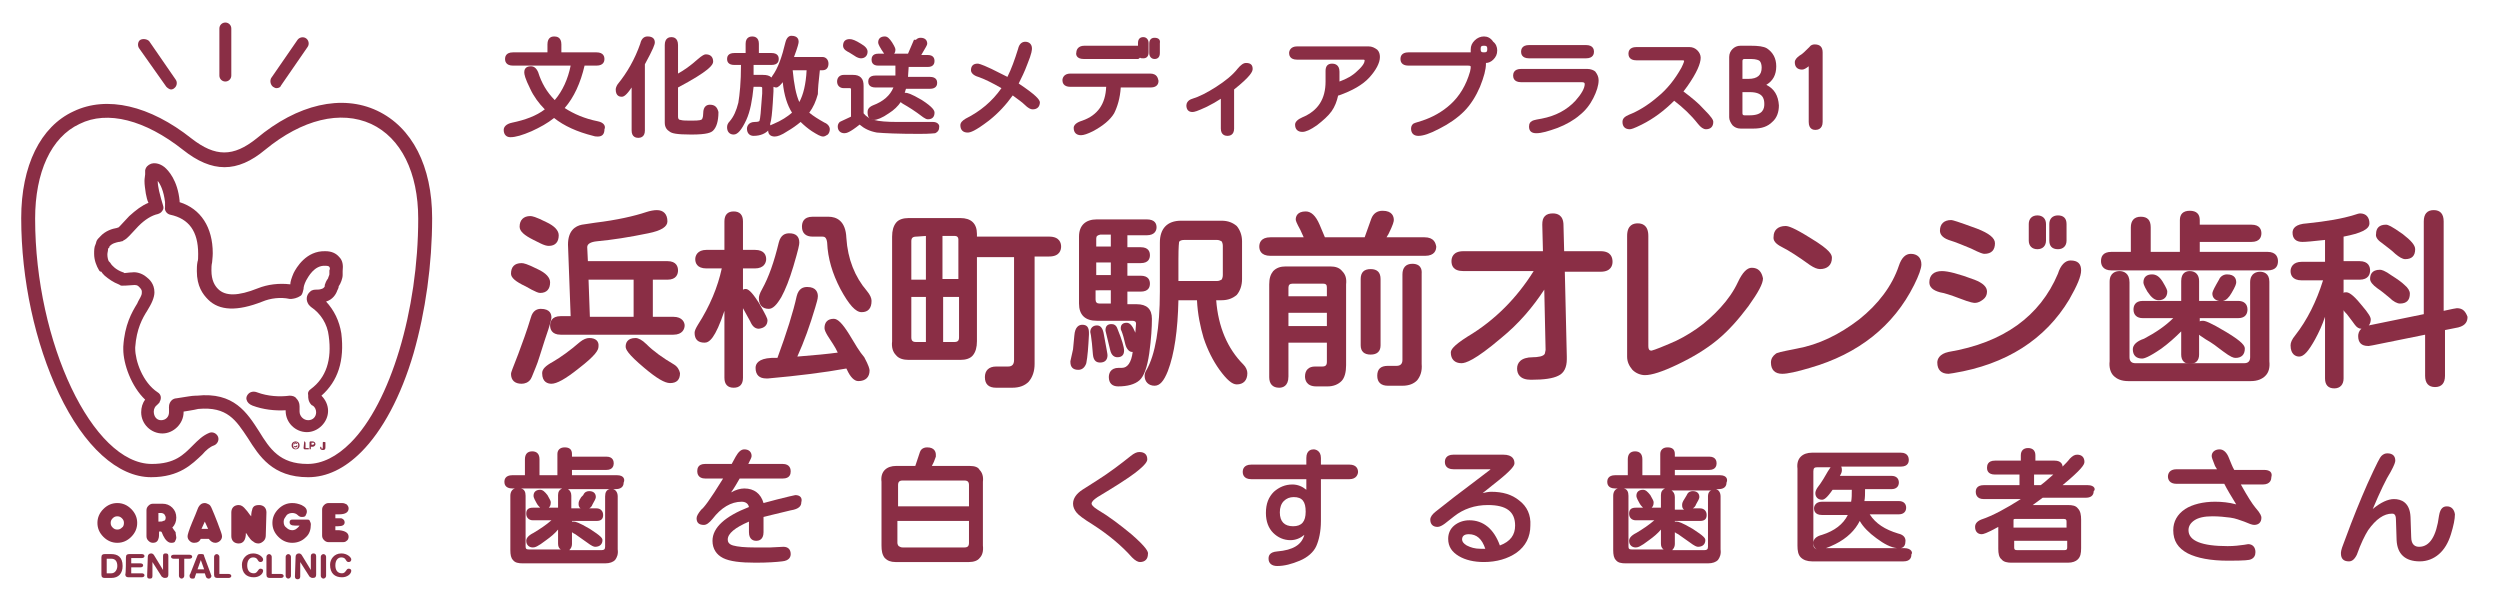
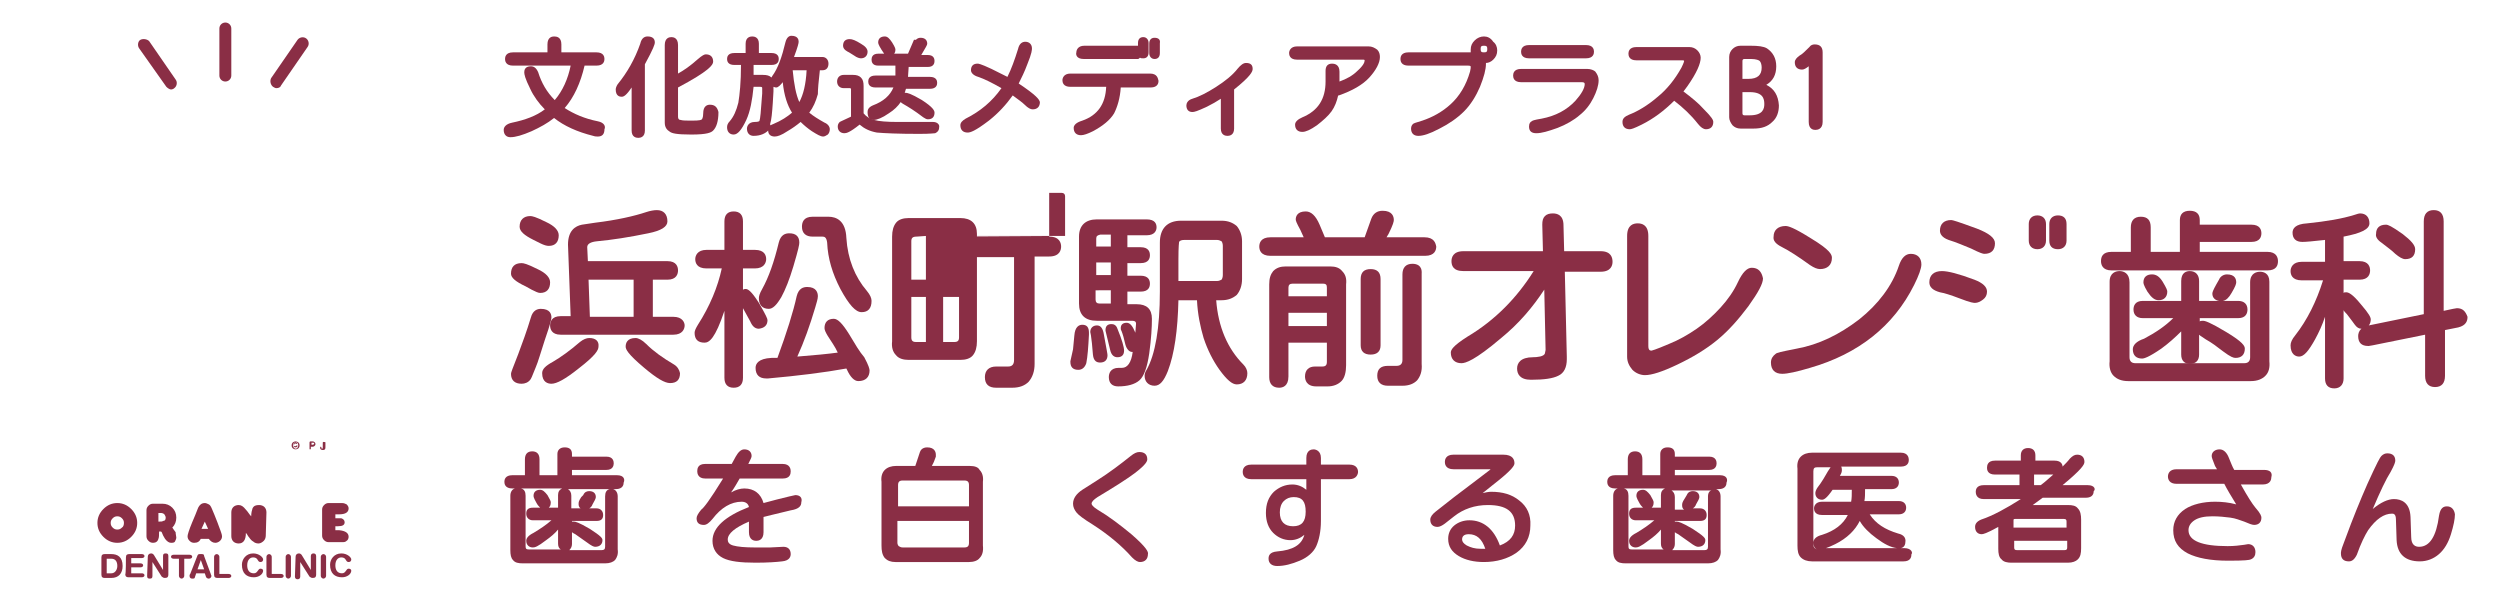
<svg xmlns="http://www.w3.org/2000/svg" version="1.1" id="Layer_2_00000121970927082626927990000014603292531236538290_" x="0px" y="0px" viewBox="0 0 377.2 90.8" style="enable-background:new 0 0 377.2 90.8;" xml:space="preserve">
  <style type="text/css">
	.st0{fill:#8A2E45;}
</style>
  <g>
    <g>
      <g>
        <path class="st0" d="M33.5,80.9c0,0.3-0.1,0.5-0.3,0.7s-0.5,0.3-0.7,0.3c-0.4,0-0.7-0.2-1-0.6h-1.2c-0.2,0.4-0.5,0.6-1,0.6     c-0.3,0-0.5-0.1-0.7-0.3c-0.2-0.2-0.3-0.4-0.3-0.7c0-0.2,0.2-0.9,0.7-2.1c0.3-0.7,0.6-1.4,0.9-2.2c0.2-0.4,0.5-0.7,1-0.7     c0.2,0,0.4,0.1,0.6,0.2s0.3,0.3,0.4,0.5c0.3,0.7,0.6,1.4,0.9,2.2C33.2,79.9,33.5,80.6,33.5,80.9 M31.4,79.8l-0.5-1.1l-0.5,1.1     C30.5,79.8,31.4,79.8,31.4,79.8z" />
        <path class="st0" d="M52.6,81c0,0.2-0.1,0.5-0.3,0.6c-0.2,0.2-0.4,0.2-0.7,0.2h-2c-0.3,0-0.5-0.1-0.7-0.3     c-0.2-0.2-0.3-0.4-0.3-0.7v-3.9c0-0.3,0.1-0.5,0.3-0.7s0.4-0.3,0.7-0.3h2c0.3,0,0.5,0.1,0.7,0.2c0.2,0.2,0.3,0.4,0.3,0.6     c0,0.6-0.5,0.9-1.4,0.9h-0.6v0.6c0.5,0,0.8,0,0.9,0c0.3,0.1,0.5,0.3,0.5,0.6c0,0.4-0.3,0.6-1,0.6h-0.4V80h0.6     C52.1,80.1,52.6,80.4,52.6,81" />
-         <path class="st0" d="M46.9,79.1c0,0.8-0.2,1.5-0.8,2c-0.5,0.5-1.2,0.8-2,0.8S42.6,81.6,42,81s-0.9-1.3-0.9-2.1s0.3-1.5,0.9-2.1     c0.6-0.6,1.3-0.9,2.1-0.9c0.5,0,0.9,0.1,1.4,0.3c0.6,0.3,0.8,0.6,0.8,1c0,0.2-0.1,0.4-0.2,0.6S45.7,78,45.5,78     c-0.2,0-0.4-0.1-0.6-0.3c-0.2-0.2-0.5-0.3-0.8-0.3s-0.7,0.1-0.9,0.4s-0.4,0.5-0.4,0.9s0.1,0.7,0.4,0.9c0.2,0.2,0.5,0.4,0.9,0.4     c0.2,0,0.5-0.1,0.6-0.2s0.3-0.2,0.5-0.5c0,0-0.2,0-0.3,0c-0.2,0-0.3,0-0.4,0c-0.6,0-0.8-0.2-0.8-0.5c0-0.1,0-0.2,0.1-0.3     c0.1-0.1,0.2-0.1,0.3-0.1h2.3c0.1,0,0.2,0,0.3,0.1C46.9,78.9,46.9,79,46.9,79.1" />
        <path class="st0" d="M40.1,80.8c0,0.3-0.1,0.6-0.3,0.8C39.6,81.8,39.3,82,39,82s-0.6-0.1-0.8-0.3c-0.2-0.1-0.4-0.3-0.6-0.6     c-0.2-0.2-0.3-0.5-0.5-0.7c0,1.1-0.4,1.6-1.1,1.6c-0.3,0-0.6-0.1-0.8-0.3c-0.2-0.2-0.3-0.5-0.3-0.8v-3.6c0-0.3,0.1-0.6,0.3-0.8     c0.2-0.2,0.5-0.3,0.8-0.3c0.4,0,0.7,0.2,1.1,0.7c0.3,0.3,0.5,0.7,0.8,1c0-0.5,0.1-0.9,0.2-1.2c0.2-0.4,0.5-0.5,1-0.5     c0.3,0,0.6,0.1,0.8,0.3c0.2,0.2,0.3,0.5,0.3,0.8L40.1,80.8L40.1,80.8z" />
        <path class="st0" d="M20.7,78.9c0,0.8-0.3,1.5-0.9,2.1s-1.3,0.9-2.1,0.9c-0.8,0-1.5-0.3-2.1-0.9s-0.9-1.3-0.9-2.1     s0.3-1.5,0.9-2.1c0.6-0.6,1.3-0.9,2.1-0.9c0.8,0,1.5,0.3,2.1,0.9S20.7,78.1,20.7,78.9 M18.7,78.9c0-0.3-0.1-0.5-0.3-0.7     c-0.2-0.2-0.4-0.3-0.7-0.3c-0.3,0-0.5,0.1-0.7,0.3c-0.2,0.2-0.3,0.4-0.3,0.7s0.1,0.5,0.3,0.7c0.2,0.2,0.4,0.3,0.7,0.3     c0.3,0,0.5-0.1,0.7-0.3C18.6,79.5,18.7,79.2,18.7,78.9" />
        <path class="st0" d="M26.6,81.1c0,0.2-0.1,0.4-0.2,0.6s-0.4,0.2-0.6,0.2c-0.3,0-0.6-0.2-0.9-0.6c-0.2-0.3-0.4-0.7-0.5-1l-0.1-0.1     H24c0,0.5,0,0.9-0.1,1.1c-0.1,0.4-0.4,0.6-0.8,0.6c-0.3,0-0.5-0.1-0.7-0.3c-0.2-0.2-0.3-0.4-0.3-0.7V77c0-0.3,0.1-0.5,0.3-0.7     s0.4-0.3,0.7-0.3h1.4c0.6,0,1.1,0.2,1.5,0.6s0.6,0.9,0.6,1.5s-0.2,1.1-0.6,1.5c0.1,0.2,0.3,0.4,0.5,0.7     C26.5,80.6,26.6,80.9,26.6,81.1 M25,78.1c0-0.2-0.1-0.3-0.2-0.5c-0.1-0.1-0.3-0.2-0.5-0.2h-0.4v1.3c0.4,0,0.6,0,0.7-0.1     C24.9,78.6,25,78.4,25,78.1" />
        <path class="st0" d="M15.3,84.1c0-0.4,0.2-0.5,0.5-0.5h1c0.9,0,1.7,0.4,1.7,1.8c0,1.1-0.6,1.8-1.7,1.8h-1c-0.3,0-0.5-0.1-0.5-0.5     L15.3,84.1L15.3,84.1z M16.1,86.5h0.7c0.6,0,0.9-0.6,0.9-1.1c0-0.7-0.3-1.1-0.9-1.1h-0.7V86.5L16.1,86.5z" />
        <path class="st0" d="M19,84.1c0-0.4,0.2-0.5,0.5-0.5h1.9c0.2,0,0.4,0.1,0.4,0.3s-0.2,0.3-0.4,0.3h-1.6v0.8h1.4     c0.2,0,0.4,0.1,0.4,0.3s-0.2,0.3-0.4,0.3h-1.4v0.9h1.6c0.2,0,0.4,0.1,0.4,0.3s-0.2,0.3-0.4,0.3h-2c-0.3,0-0.5-0.1-0.5-0.5     C19,86.8,19,84.1,19,84.1z" />
        <path class="st0" d="M22.3,84c0-0.3,0.2-0.5,0.5-0.5c0.2,0,0.3,0.1,0.4,0.2l1.4,2.3l0,0v-2.1c0-0.3,0.1-0.4,0.4-0.4     s0.4,0.1,0.4,0.4v2.8c0,0.3-0.1,0.5-0.5,0.5c-0.3,0-0.3-0.1-0.5-0.2L23,84.8l0,0v2.1c0,0.3-0.1,0.4-0.4,0.4s-0.4-0.1-0.4-0.4     L22.3,84L22.3,84z" />
        <path class="st0" d="M27,84.3h-0.8c-0.2,0-0.4-0.1-0.4-0.3s0.2-0.3,0.4-0.3h2.4c0.2,0,0.4,0.1,0.4,0.3s-0.2,0.3-0.4,0.3h-0.8v2.6     c0,0.2-0.2,0.4-0.4,0.4S27,87.1,27,86.9V84.3z" />
        <path class="st0" d="M29.8,83.8c0.1-0.2,0.2-0.2,0.4-0.2h0.2c0.2,0,0.4,0,0.4,0.3l1,2.7c0,0.1,0.1,0.2,0.1,0.3     c0,0.2-0.2,0.4-0.4,0.4c-0.2,0-0.3-0.1-0.4-0.2l-0.2-0.6h-1.3l-0.2,0.6c0,0.2-0.2,0.2-0.4,0.2c-0.2,0-0.4-0.1-0.4-0.4     c0-0.1,0-0.2,0.1-0.3L29.8,83.8L29.8,83.8z M30.3,84.5L30.3,84.5l-0.5,1.4h1L30.3,84.5L30.3,84.5z" />
        <path class="st0" d="M32.3,84c0-0.2,0.2-0.4,0.4-0.4s0.4,0.2,0.4,0.4v2.6h1.4c0.2,0,0.4,0.1,0.4,0.3s-0.2,0.3-0.4,0.3h-1.7     c-0.3,0-0.5-0.1-0.5-0.5L32.3,84L32.3,84z" />
        <path class="st0" d="M38.2,83.5c0.9,0,1.5,0.6,1.5,0.9c0,0.2-0.1,0.4-0.4,0.4c-0.5,0-0.3-0.7-1.1-0.7c-0.5,0-0.9,0.4-0.9,1.2     c0,0.7,0.3,1.2,1,1.2c0.6,0,0.6-0.7,1-0.7c0.2,0,0.4,0.1,0.4,0.3c0,0.5-0.6,1-1.4,1c-1.1,0-1.8-0.6-1.8-1.9     C36.5,84.4,37.1,83.5,38.2,83.5" />
        <path class="st0" d="M40.2,84c0-0.2,0.2-0.4,0.4-0.4S41,83.8,41,84v2.6h1.4c0.2,0,0.4,0.1,0.4,0.3s-0.2,0.3-0.4,0.3h-1.7     c-0.3,0-0.5-0.1-0.5-0.5L40.2,84L40.2,84z" />
        <path class="st0" d="M43.1,84c0-0.2,0.2-0.4,0.4-0.4s0.4,0.2,0.4,0.4v2.9c0,0.2-0.2,0.4-0.4,0.4s-0.4-0.2-0.4-0.4V84z" />
        <path class="st0" d="M44.6,84c0-0.3,0.2-0.5,0.5-0.5c0.2,0,0.3,0.1,0.4,0.2l1.4,2.3l0,0v-2.1c0-0.3,0.2-0.4,0.4-0.4     s0.4,0.1,0.4,0.4v2.8c0,0.3-0.1,0.5-0.5,0.5c-0.3,0-0.3-0.1-0.5-0.2l-1.4-2.2l0,0V87c0,0.3-0.2,0.4-0.4,0.4s-0.4-0.1-0.4-0.4     L44.6,84L44.6,84z" />
        <path class="st0" d="M48.4,84c0-0.2,0.2-0.4,0.4-0.4s0.4,0.2,0.4,0.4v2.9c0,0.2-0.2,0.4-0.4,0.4s-0.4-0.2-0.4-0.4V84z" />
        <path class="st0" d="M51.5,83.5c0.9,0,1.5,0.6,1.5,0.9c0,0.2-0.1,0.4-0.4,0.4c-0.5,0-0.3-0.7-1.1-0.7c-0.5,0-0.9,0.4-0.9,1.2     c0,0.7,0.3,1.2,1,1.2c0.6,0,0.6-0.7,1-0.7c0.2,0,0.4,0.1,0.4,0.3c0,0.5-0.6,1-1.4,1c-1.1,0-1.8-0.6-1.8-1.9     C49.8,84.4,50.4,83.5,51.5,83.5" />
      </g>
      <g>
-         <path class="st0" d="M56.9,16.7c-5.3-2.5-12-1-18.2,4.2c-3.5,2.8-6.2,2.8-9.8,0c-6.3-5-12.8-6.5-17.8-4.1     c-5,2.3-7.9,8.2-7.9,16.1c0,9.3,2.1,18.9,5.7,26.5c3.8,8,8.9,12.6,13.9,12.6c4.3,0,6.2-2,7.7-3.4c0.6-0.7,1.2-1.2,1.8-1.4     c0.5-0.2,0.8-0.8,0.6-1.3s-0.8-0.8-1.3-0.6c-1,0.4-1.7,1.1-2.5,1.9c-1.4,1.4-2.7,2.8-6.2,2.8C14,70,5.3,51.7,5.3,33     c0-7,2.4-12.3,6.7-14.3c4.2-2.1,9.9-0.6,15.6,3.9c4.4,3.5,8.2,3.5,12.4,0c5.6-4.6,11.4-6,16-3.9c4.5,2.1,7.1,7.3,7.1,14.3     c0,13.8-4.2,27.8-10.2,33.8c-2.1,2.1-4.3,3.2-6.5,3.2c-4.2,0-5.7-2.3-7.3-4.9c-1.8-2.8-3.8-6-9.4-5.4c0,0-0.1,0-0.2,0     c-0.6,0-1.5,0.2-2.9,0.4c-0.2,0-0.5,0.1-0.7,0.3c-0.5,0.5-0.4,1.1-0.4,1.3c0,0,0,0.1,0,0.2c0,0.1,0,0.2,0,0.3     c0,0.7-0.5,1.2-1.2,1.2s-1.1-0.6-1.1-1.3c0-0.4,0.2-0.8,0.5-1c0.1-0.1,0.2-0.2,0.3-0.3c0,0,0.1-0.1,0.1-0.2     c0.3-0.5,0.2-1.1-0.3-1.4c-2.3-1.5-3.4-4.8-3.4-6.6c0-0.1,0-0.2,0-0.2c0.2-2.8,1.1-4.4,1.8-5.5c0.3-0.5,0.6-1,0.8-1.5     c0.2-0.5,0.3-0.9,0.3-1.3c0-1.3-0.8-2-1.2-2.3l0,0c-0.7-0.6-1.6-0.8-2.2-0.7c-0.4,0-0.9,0.1-1.1,0.1c-0.1,0-0.1-0.1-0.2-0.1     c-1.2-0.4-1.7-1.1-1.8-1.2c-0.1-0.2-0.2-0.3-0.4-0.5c-0.1-0.2-0.2-0.6-0.2-1c0-0.3,0.1-0.5,0.1-0.8c0-0.1,0.1-0.2,0.1-0.2     c0.1,0,0.1-0.1,0.1-0.2c0.4-0.5,1-0.6,1.4-0.7H18l0.4-0.1c0.1,0,0.1,0,0.2-0.1c0.4-0.2,0.6-0.4,0.9-0.7l1.4-1.5     c1-1,2-1.6,2.9-1.8c0.3-0.1,0.5-0.2,0.7-0.5s0.2-0.5,0.1-0.8c-0.2-0.6-0.4-1.4-0.6-2.2c-0.1-0.5-0.2-1-0.2-1.4c0,0,0,0,0-0.1     c0.4,0.5,0.9,1.5,1.1,3.2v0.6c0,0,0,0.1,0,0.2l0,0c-0.1,0.5,0.3,1,0.8,1.1c2.8,0.6,4.2,2.5,4.2,5.9c0,0.5,0,1-0.1,1.2     c-0.1,0.5-0.1,1-0.1,1.4c0,2.3,0.9,3.5,1.7,4.3c1.7,1.7,4.4,1.8,8.2,0.3c1.2-0.5,2.7-0.7,4.1-0.4c0.1,0,0.2,0,0.3,0     c0.9-0.1,1.2-0.4,1.4-0.5c0.3-0.3,0.3-0.7,0.4-1c0-0.3,0.1-0.7,0.4-1.3c0.3-0.5,1.2-2.3,2.9-2.2c0.4,0,0.6,0.1,0.6,0.2     c0.1,0.1,0.1,0.3,0,0.5c0,0,0,0,0,0.1v0.5c0,0.1-0.2,0.5-0.2,0.6c-0.3,0.4-0.4,0.7-0.5,1v0.2c0,0-0.1,0.3-0.5,0.4     c-0.3,0.1-0.5,0.1-0.7,0.1c-0.3,0-0.7,0-1,0.3c-0.6,0.5-0.7,1.3-0.2,2c0.1,0.1,0.2,0.2,0.3,0.3c1.5,1,2.5,2.6,2.7,4.4     c0.5,3.6-0.4,6.3-2.7,8c-0.3,0.2-0.5,0.5-0.4,0.9v0.2c0,0.2,0,0.8,0.5,1.3c0,0,0.1,0.1,0.2,0.1c0.3,0.2,0.5,0.6,0.5,1     c0,0.7-0.5,1.2-1.2,1.2s-1.3-0.6-1.3-1.3c0-0.1,0-0.2,0-0.3c0,0,0-0.1,0-0.2c0-0.1,0-0.2,0-0.3c0-0.5-0.2-0.9-0.5-1.2     c-0.2-0.3-0.6-0.4-1-0.4c-1.5,0.2-3.3,0.1-4.9-0.5c-0.5-0.2-1-0.1-1.3,0.2c-0.2,0.2-0.4,0.5-0.3,0.9c0.1,0.4,0.4,0.7,0.9,0.9     c1.6,0.6,3.4,0.8,5,0.7V62c0,1.8,1.5,3.2,3.2,3.2s3.2-1.5,3.2-3.2c0-0.9-0.4-1.7-1-2.3c2.5-2.2,3.5-5.3,3-9.4     c-0.3-1.9-1.1-3.5-2.3-4.8c1-0.3,1.5-1.1,1.7-1.7l0.1-0.2c0.1-0.2,0.1-0.3,0.1-0.4c0.3-0.4,0.6-1.2,0.6-1.7v-0.6     c0.1-0.9,0-1.6-0.5-2.1c-0.5-0.6-1.2-0.9-2.1-0.9c-2.9-0.1-4.4,2.5-4.8,3.3c-0.3,0.7-0.5,1.3-0.5,1.7c-1.7-0.2-3.4,0-4.9,0.6     c-3,1.2-4.9,1.2-6,0.1c-0.5-0.5-1-1.3-1-2.8c0-0.4,0-0.8,0.1-1.2c0-0.2,0.1-0.8,0.1-1.4c0-3.9-1.8-6.7-5-7.7v-0.2l0,0     c-0.3-3.1-1.7-4.6-2.3-5.1c-0.9-0.7-1.7-0.6-2-0.5c-0.5,0.2-0.8,0.5-0.9,1c0,0.1,0,0.1,0,0.2c0,0,0,0.3,0,0.4     c0,0.2-0.1,0.6-0.1,1c0,0.6,0.1,1.2,0.2,1.9c0.1,0.5,0.2,1,0.4,1.4c-1,0.4-1.9,1.1-2.9,2l-1.4,1.5l0,0c-0.1,0.1-0.2,0.2-0.2,0.2     l-0.3,0.1c-0.6,0.1-1.7,0.4-2.5,1.3c-0.2,0.2-0.4,0.4-0.5,0.6c-0.1,0.2-0.1,0.4-0.2,0.6c-0.2,0.4-0.2,0.9-0.2,1.4     c0,1,0.4,1.9,0.7,2.4c0.1,0.2,0.2,0.3,0.4,0.3c0.1,0.2,0.3,0.4,0.5,0.6c0.6,0.5,1.3,1,2.1,1.3l0.2,0.1c0.1,0.1,0.2,0.1,0.3,0.1     s0.8,0,1.9-0.1c1.7-0.2,0,0,0,0c0.1,0,0.4,0,0.6,0.2l0,0c0.3,0.3,0.5,0.5,0.5,0.8c0,0.2,0,0.4-0.1,0.6c-0.1,0.3-0.4,0.7-0.6,1.2     c-0.8,1.3-1.9,3.2-2.1,6.5c0,0.1,0,0.2,0,0.4c0,2.2,1.2,5.6,3.3,7.6c-0.4,0.5-0.6,1.2-0.6,1.9c0,1.8,1.5,3.2,3.2,3.2     s3.2-1.5,3.2-3.2v-0.1c0.5-0.1,1.4-0.2,2.2-0.4l0,0c4.4-0.4,5.7,1.7,7.5,4.4c1.7,2.7,3.7,5.9,9.1,5.9c2.8,0,5.5-1.3,8-3.8     c3.2-3.2,6-8.4,7.9-14.9c1.8-6.3,2.8-13.4,2.8-20.4C65.2,25.1,62.2,19.2,56.9,16.7L56.9,16.7z" />
        <path class="st0" d="M34,12.3c0.5,0,0.9-0.4,0.9-0.9V4.3c0-0.5-0.4-0.9-0.9-0.9s-0.9,0.4-0.9,0.9v7.1     C33.1,11.9,33.5,12.3,34,12.3z" />
        <path class="st0" d="M41.2,13.1c0.2,0.1,0.3,0.2,0.5,0.2c0.3,0,0.6-0.1,0.7-0.4l4-5.8c0.3-0.4,0.2-1-0.2-1.3s-1-0.2-1.3,0.2     l-4,5.8C40.7,12.2,40.8,12.8,41.2,13.1L41.2,13.1z" />
        <path class="st0" d="M25.1,13.1c0.2,0.2,0.5,0.4,0.7,0.4s0.4-0.1,0.5-0.2c0.4-0.3,0.5-0.9,0.2-1.3l-4-5.8     c-0.3-0.3-0.9-0.4-1.3-0.2S20.7,6.9,21,7.3L25.1,13.1L25.1,13.1z" />
        <path class="st0" d="M44.3,67.2c0,0.2,0.1,0.3,0.3,0.3s0.3-0.2,0.3-0.2s0-0.1-0.1-0.1s-0.1,0.1-0.2,0.1     C44.5,67.4,44.4,67.3,44.3,67.2c0.1-0.2,0.2-0.3,0.2-0.3c0.2,0,0.1,0.1,0.2,0.1c0,0,0.1,0,0.1-0.1s-0.1-0.2-0.3-0.2     C44.4,66.8,44.3,67,44.3,67.2L44.3,67.2z" />
        <path class="st0" d="M44,67.2c0,0.4,0.3,0.6,0.6,0.6s0.6-0.2,0.6-0.6s-0.3-0.6-0.6-0.6S44,66.8,44,67.2z M45,67.2     c0,0.3-0.2,0.5-0.4,0.5s-0.4-0.3-0.4-0.5s0.2-0.5,0.4-0.5S45,66.9,45,67.2z" />
-         <path class="st0" d="M45.9,66.6C45.8,66.6,45.8,66.6,45.9,66.6l-0.1,1c0,0.1,0.1,0.2,0.2,0.2h0.5c0.1,0,0.1,0,0.1-0.1     s-0.1-0.1-0.1-0.1h-0.4v-0.8C46,66.6,46,66.6,45.9,66.6z" />
        <path class="st0" d="M46.9,66.6c-0.1,0-0.2,0-0.2,0.2v0.9c0,0.1,0,0.1,0.1,0.1s0.1-0.1,0.1-0.1v-0.3h0.3c0.2,0,0.4-0.2,0.4-0.4     c0-0.2-0.2-0.4-0.4-0.4H46.9L46.9,66.6z M47.4,66.9c0,0.1-0.1,0.2-0.2,0.2H47v-0.3h0.2C47.4,66.8,47.4,66.8,47.4,66.9z" />
        <path class="st0" d="M48.7,66.8v0.7c0,0.1,0,0.2-0.1,0.2s-0.1-0.1-0.1-0.1s0-0.2-0.1-0.2s-0.1,0.1-0.1,0.2s0.1,0.3,0.4,0.3     c0.3,0,0.4-0.1,0.4-0.4v-0.7c0-0.1,0-0.1-0.1-0.1S48.7,66.6,48.7,66.8L48.7,66.8z" />
      </g>
    </g>
  </g>
  <g>
    <g>
      <path class="st0" d="M90.2,18.3c-2-0.4-3.6-1.1-5-2c1.4-1.6,2.4-3.8,3-6.4H90c1.1,0,1.2-0.7,1.2-1c0-0.3-0.1-1-1.2-1h-5.3V6.7    c0-1.1-0.7-1.2-1.1-1.2c-0.3,0-1,0.1-1,1.2v1.2h-5.2c-1.1,0-1.2,0.7-1.2,1c0,0.3,0.1,1,1.2,1h8.7c-0.4,2-1.2,3.8-2.4,5.2    c-1.2-1.2-2-2.6-2.5-4.2c-0.3-0.7-0.7-0.9-1.1-0.9c-0.9,0-1,0.6-1,0.9c0,0.3,0.1,0.9,0.9,2.5c0.5,1.1,1.3,2.2,2.2,3.1    c-1.3,1-3,1.6-4.9,2c-1,0.2-1.3,0.7-1.3,1.1c0,0.7,0.4,1.1,1,1.1c0.8,0,1.8-0.3,3.2-0.9c1.3-0.6,2.4-1.2,3.4-2    c1.5,1.2,3.5,2.1,5.9,2.7c0.3,0.1,0.5,0.1,0.7,0.1c0.7,0,1-0.4,1-1.1C91.4,19.1,91.2,18.5,90.2,18.3z" />
      <path class="st0" d="M97.7,5.5c-0.4,0-0.9,0.2-1.1,1.1c-0.8,2.3-2,4.4-3.4,6.1c-0.2,0.3-0.3,0.6-0.3,0.8c0,1,0.6,1.1,0.9,1.1    c0.3,0,0.7-0.2,1.5-1.4v6.5c0,1,0.7,1.1,1,1.1s1-0.1,1-1.1V9.7c1.3-2.4,1.5-3,1.5-3.3C98.8,5.8,98.4,5.5,97.7,5.5z" />
      <path class="st0" d="M107.1,15.8c-0.4,0-1,0.2-1,1.3c0,0.7-0.2,0.9-0.2,0.9c-0.1,0.1-0.3,0.2-1.5,0.2c-0.8,0-1.4,0-1.7-0.1    c-0.3,0-0.4-0.2-0.4-0.5v-4.4c4.7-2.5,5.3-3.4,5.3-3.9c0-0.7-0.4-1.1-1.1-1.1c-0.2,0-0.5,0.1-1.3,0.8c-1,0.9-2,1.6-2.9,2.1V6.8    c0-1.1-0.7-1.2-1-1.2c-0.3,0-1,0.1-1,1.2v11.7c0,0.7,0.3,1.1,0.8,1.4c0.3,0.2,0.9,0.4,3.2,0.4c2.4,0,3-0.3,3.3-0.6    c0.5-0.5,0.8-1.4,0.8-2.8C108.2,16.1,107.8,15.8,107.1,15.8z" />
      <path class="st0" d="M123.7,10.6h0.4c0.6,0,0.9-0.4,0.9-1c0-0.6-0.4-1-0.9-1h-4.3c0.6-1.6,0.7-2.1,0.7-2.3c0-0.3-0.1-0.9-1.1-0.9    c-0.3,0-0.7,0.2-0.9,1c-0.5,2.1-1.1,3.9-2,5.1c0,0.1-0.1,0.1-0.1,0.2c-0.3-0.3-0.7-0.4-1.3-0.4h-1.4l0-1.5h2.7    c1,0,1.1-0.6,1.1-0.9c0-0.3-0.1-0.9-1.1-0.9h-1.9V6.6c0-1-0.7-1.1-1-1.1s-1,0.1-1,1.1V8h-1.7c-1,0-1.1,0.6-1.1,0.9    c0,0.3,0.1,0.9,1.1,0.9h1c0,2.6-0.2,4.5-0.4,5.7c-0.3,1.2-0.7,2.1-1.3,2.8c-0.3,0.3-0.4,0.6-0.4,0.9c0,0.7,0.4,1.1,1,1.1    c0.6,0,1.2-0.7,1.9-2.2c0.6-1.3,0.9-3,1.1-5h1c0.3,0,0.3,0.1,0.3,0.2v0.2l0,0.6c-0.2,2.9-0.3,3.8-0.4,4.1c0,0.1-0.2,0.2-0.7,0.2    c-1,0-1.2,0.7-1.2,1c0,0.7,0.4,1.1,1,1.1c1.1,0,1.8-0.4,2.2-0.8c0,0.6,0.4,0.9,1,0.9c0.4,0,1-0.2,1.9-0.8c0.7-0.4,1.4-0.9,2-1.4    c0.5,0.5,1.1,1,1.7,1.4c0.8,0.5,1.3,0.8,1.7,0.8c0.2,0,0.4-0.1,0.7-0.3c0.2-0.2,0.3-0.5,0.3-0.8c0-0.4-0.3-0.8-0.8-1    c-0.9-0.5-1.7-1-2.3-1.5c0.6-0.8,1-1.7,1.3-2.8C123.4,13.5,123.5,12.3,123.7,10.6z M116.2,18.7c0.2-0.6,0.3-1.7,0.4-3.2l0.1-1.7    l0-0.7c0.1,0,0.2,0.1,0.4,0.1c0.3,0,0.6-0.3,1-0.8c0.2,2,0.7,3.5,1.4,4.6c-0.7,0.6-1.6,1.2-2.8,1.7c-0.2,0.1-0.3,0.1-0.4,0.2    C116.2,18.9,116.2,18.8,116.2,18.7z M121.7,10.6c-0.1,2.1-0.5,3.7-1.1,4.8c-0.5-1.1-0.8-2.7-1-4.8H121.7z" />
      <path class="st0" d="M128.1,7.9l0.8,0.5c0.4,0.3,0.8,0.4,1,0.4c0.6,0,1-0.4,1-1c0-0.4-0.3-0.8-1-1.2c-0.8-0.5-1.3-0.7-1.7-0.7    c-0.6,0-1,0.3-1,1C127.2,7.5,127.9,7.8,128.1,7.9z" />
      <path class="st0" d="M140.8,18.4h-0.2l-0.5,0l-4.7,0c-1.6,0-2.8-0.1-3.5-0.3c-0.7-0.2-1.2-0.5-1.6-1v-4.1c0-0.6-0.1-1-0.4-1.3    c-0.3-0.3-0.7-0.4-1.2-0.4c-0.1,0-0.1,0-0.2,0l-1.2,0c-0.6,0-1,0.4-1,1c0,0.6,0.4,1,1,1h0.9c0.1,0,0.2,0,0.2,0.2l0,4.1l-1.5,0.7    l-0.2,0.1c0,0,0,0,0,0c-0.2,0.2-0.3,0.4-0.3,0.7c0,0.6,0.4,1,1,1c0.3,0,0.8-0.1,2.3-1.3c0.7,0.6,1.5,1,2.6,1.2    c1.1,0.1,3.2,0.2,6.4,0.2c1.8,0,2.2-0.1,2.4-0.1c0.2-0.1,0.6-0.3,0.6-0.9C141.8,18.8,141.4,18.4,140.8,18.4z" />
      <path class="st0" d="M131.8,18.1c0.5,0,1.3-0.3,2.3-1c0.8-0.5,1.4-1.1,1.8-1.7c0.1,0.1,0.2,0.2,0.4,0.3c0.7,0.4,1.7,1,3,2    c0.3,0.2,0.5,0.3,0.7,0.3c0.7,0,1-0.4,1-1c0-0.3-0.2-0.8-1.9-1.9c-1.7-1-2.2-1.1-2.5-1.1c0,0-0.1,0-0.1,0c0.1-0.2,0.1-0.4,0.2-0.6    h3.6c1,0,1.1-0.6,1.1-0.9c0-0.3-0.1-0.9-1.1-0.9H137l0.1-1.5h2.9c0.9,0,1-0.6,1-0.9c0-0.3-0.1-0.9-1-0.9h-1    c0.7-1.2,0.9-1.5,0.9-1.7c0-0.6-0.4-0.9-1-0.9c-0.3,0-0.5,0.1-0.7,0.3c0,0,0,0,0,0L137.9,6l-0.9,2.1h-2.1c0.1-0.1,0.2-0.3,0.2-0.6    c0-0.1,0-0.3-0.5-1.1c-0.4-0.6-0.7-0.9-1.1-0.9c-0.6,0-1,0.3-1,0.9c0,0.1,0,0.3,0.5,1.1c0.1,0.2,0.3,0.4,0.4,0.6h-0.9    c-0.9,0-1,0.6-1,0.9c0,0.3,0.1,0.9,1,0.9h2.6l0,1.5h-3c-1,0-1.1,0.6-1.1,0.9c0,0.3,0.1,0.9,1.1,0.9h2.7c-0.5,1.2-1.5,2.1-3.1,2.7    c-0.7,0.3-0.8,0.7-0.8,1C130.9,17.7,131.2,18.1,131.8,18.1z" />
      <path class="st0" d="M153.7,12.6c0.4-0.8,0.9-1.8,1.3-2.9c0.7-1.7,0.7-2.2,0.7-2.4c0-0.6-0.4-1-1-1c-0.4,0-0.9,0.2-1.1,1.1    c-0.5,1.6-1,3-1.6,4.2c-0.6-0.3-1.4-0.7-2.4-1.2c-1.7-0.8-2-0.8-2.1-0.8c-0.7,0-1,0.4-1,1c0,0.4,0.4,0.8,1.1,1    c0.9,0.3,2.1,0.9,3.5,1.7c-1.4,2-3.2,3.5-5.4,4.6c-0.5,0.3-0.8,0.6-0.8,1c0,0.7,0.4,1.1,1.1,1.1c0.4,0,1.1-0.2,3.2-1.8    c1.4-1.1,2.6-2.4,3.6-3.8c0.8,0.6,1.4,1,1.8,1.4c0.5,0.5,0.9,0.7,1.2,0.7c0.7,0,1.1-0.4,1.1-1.1C156.8,15,156.4,14.4,153.7,12.6z" />
      <path class="st0" d="M163.5,8.9h8.2c0.1,0,0.2-0.1,0.3-0.2c0.1,0.1,0.3,0.1,0.5,0.1c0.5,0,0.8-0.3,0.8-0.9V6.5    c0-0.5-0.3-0.9-0.8-0.9s-0.8,0.3-0.8,0.9v0.4c0,0-0.1,0-0.1,0h-8c-1,0-1.2,0.7-1.2,1C162.3,8.2,162.4,8.9,163.5,8.9z" />
      <path class="st0" d="M174.2,5.7c-0.5,0-0.8,0.3-0.8,0.9V8c0,0.5,0.3,0.9,0.8,0.9c0.5,0,0.8-0.3,0.8-0.9V6.5    C175.1,6,174.8,5.7,174.2,5.7z" />
      <path class="st0" d="M173.5,11.1h-12c-1,0-1.2,0.7-1.2,1c0,0.3,0.1,1,1.2,1h5.4c-0.1,2.6-1.3,4.3-3.6,5.1    c-0.3,0.1-1.3,0.4-1.3,1.1c0,0.7,0.4,1.1,1.1,1.1c0.4,0,1-0.2,1.8-0.6c1.5-0.8,2.6-1.7,3.2-2.7c0.5-1,0.9-2.3,1-3.9h4.5    c1.1,0,1.2-0.7,1.2-1C174.7,11.8,174.6,11.1,173.5,11.1z" />
      <path class="st0" d="M188,9.5c-0.4,0-0.8,0.3-1.3,0.9c-0.7,0.9-1.8,1.8-3.2,2.7c-1.4,0.9-2.6,1.5-3.6,1.8c-0.7,0.2-0.9,0.7-0.9,1    c0,0.6,0.3,1,0.9,1c0.3,0,0.7-0.1,2.2-0.8c0.8-0.4,1.5-0.8,2.1-1.2v4.5c0,1,0.7,1.1,1,1.1c0.3,0,1-0.1,1-1.1v-5.9    c2.5-2,2.8-2.7,2.8-3.1C189,9.8,188.7,9.5,188,9.5z" />
      <path class="st0" d="M206.5,7h-10.8c-1,0-1.2,0.7-1.2,1c0,0.3,0.1,1,1.2,1h10c0.2,0,0.2,0.1,0.2,0.1c0,0.3-0.2,0.8-1.1,1.6    c-0.7,0.7-1.6,1.2-2.7,1.6l0-0.2l0-1.3c0-1.1-0.8-1.2-1.1-1.2c-0.7,0-1,0.4-1,1.1l0,1.6c0,2.6-1.1,4.4-3.5,5.4    c-0.7,0.3-1.1,0.7-1.1,1.1c0,0.7,0.4,1.1,1.1,1.1c0.5,0,1.2-0.3,2.2-1c0.9-0.7,1.7-1.4,2.2-2.1c0.5-0.7,0.8-1.5,1-2.4l0.1,0    c2-0.7,3.6-1.6,4.6-2.7c1-1.1,1.6-2.2,1.6-3.1c0-0.4-0.1-0.8-0.4-1.1C207.4,7.2,207,7,206.5,7z" />
      <path class="st0" d="M223.9,5.5c-0.5,0-1,0.2-1.4,0.6c-0.4,0.4-0.6,0.8-0.6,1.4c0,0.1,0,0.2,0,0.4c0,0,0,0,0,0h-9.4    c-1.1,0-1.2,0.7-1.2,1c0,0.3,0.1,1,1.2,1h9c0.4,0,0.4,0.1,0.4,0.2c0,0.1,0,0.3-0.1,0.7c-0.6,2.1-1.6,3.7-2.9,4.9    c-1.3,1.2-2.8,2-4.3,2.5c-1,0.3-1.3,0.4-1.4,0.5c-0.1,0.1-0.3,0.3-0.3,0.7c0,0.7,0.4,1.1,1.1,1.1c0.7,0,1.7-0.3,3.2-1.1    c1.4-0.7,2.7-1.6,3.7-2.6c1-1,1.8-2.3,2.4-3.7c0.6-1.5,0.9-2.6,0.9-3.5c0,0,0-0.1,0-0.1c0.4,0,0.8-0.2,1.1-0.5    c0.4-0.4,0.6-0.8,0.6-1.4c0-0.5-0.2-1-0.6-1.3C224.9,5.7,224.4,5.5,223.9,5.5z M223.9,7.9c-0.4,0-0.5-0.1-0.5-0.5    c0-0.4,0.1-0.5,0.5-0.5c0.4,0,0.5,0.1,0.5,0.5C224.4,7.8,224.3,7.9,223.9,7.9z" />
      <path class="st0" d="M230.7,8.8h8.6c1.1,0,1.2-0.7,1.2-1c0-0.3-0.1-1-1.2-1h-8.6c-1.1,0-1.2,0.7-1.2,1    C229.5,8.1,229.6,8.8,230.7,8.8z" />
      <path class="st0" d="M239.5,10.4h-10c-1.1,0-1.2,0.7-1.2,1c0,0.3,0.1,1,1.2,1h9.2c0.4,0,0.4,0.2,0.4,0.3c0,0.6-0.5,1.5-1.4,2.5    c-1.3,1.4-3,2.3-5.1,2.7c-1.2,0.2-1.4,0.3-1.5,0.4c-0.2,0.1-0.4,0.3-0.4,0.8c0,0.7,0.4,1,1.1,1c0.8,0,1.8-0.3,3.2-0.8    c1.3-0.5,2.5-1.2,3.3-1.9c0.9-0.7,1.6-1.6,2.1-2.6c0.5-1,0.8-1.9,0.8-2.7c0-0.5-0.2-0.9-0.5-1.3C240.5,10.6,240,10.4,239.5,10.4z" />
      <path class="st0" d="M254,13.8l0.6-0.8c1.4-2,2-3.4,2-4.3c0-0.4-0.2-0.8-0.5-1.1c-0.3-0.3-0.7-0.5-1.2-0.5h-8    c-1.1,0-1.2,0.7-1.2,1c0,0.3,0.1,1,1.2,1h7c0.2,0,0.2,0.1,0.2,0.1c0,0,0,0.2-0.4,1c-1,1.8-2.2,3.3-3.7,4.5    c-1.4,1.2-2.9,2.1-4.2,2.6c-0.7,0.3-1,0.6-1,1.1c0,0.7,0.4,1.1,1.1,1.1c0.2,0,0.6-0.1,1.8-0.7c1.8-0.9,3.4-2.1,4.9-3.6    c1.3,1,2.5,2.1,3.6,3.5c0.4,0.5,0.8,0.8,1.2,0.8c0.7,0,1.1-0.4,1.1-1.1c0-0.3-0.2-0.7-1.5-2C256.3,15.6,255.2,14.7,254,13.8z" />
      <path class="st0" d="M266.5,12.8c1-0.6,1.5-1.5,1.5-2.8c0-1.2-0.5-2.1-1.4-2.7c-0.5-0.3-1.3-0.4-2.5-0.4h-1.5    c-0.5,0-0.9,0.2-1.2,0.5c-0.3,0.3-0.5,0.7-0.5,1.2v9.1c0,0.4,0.2,0.8,0.5,1.2c0.3,0.3,0.7,0.5,1.2,0.5h2c1.2,0,2.1-0.3,2.8-1    c0.7-0.6,1-1.5,1-2.5C268.3,14.4,267.7,13.4,266.5,12.8z M262.9,11.9V9.2c0-0.2,0.1-0.3,0.3-0.3l1,0c0.8,0,1.2,0.2,1.3,0.3    c0.2,0.2,0.3,0.6,0.3,1c0,1.1-0.6,1.7-2,1.7L262.9,11.9z M266.2,15.7c0,0.7-0.2,1.7-2.2,1.7h-0.8c-0.2,0-0.3-0.1-0.3-0.3l0-3.2    h1.1C266,13.9,266.2,14.9,266.2,15.7z" />
      <path class="st0" d="M273.8,6.7c-0.3,0-0.6,0.1-0.8,0.4c-0.6,0.6-1.1,1.1-1.5,1.3c-0.4,0.3-0.7,0.6-0.7,1c0,0.7,0.4,1.1,1.1,1.1    c0.3,0,0.6-0.2,1-0.5v8.4c0,1.1,0.7,1.2,1,1.2c0.3,0,1.1-0.1,1.1-1.2V7.9C275,7.1,274.6,6.7,273.8,6.7z" />
    </g>
    <g>
      <path class="st0" d="M101.7,55c-1.7-1-3.1-2-4.2-3.1c-0.6-0.6-1.2-0.9-1.6-0.9c-1.3,0-1.5,0.8-1.5,1.3c0,0.4,0.3,1.1,2.8,3.2    c1.9,1.6,3.1,2.3,3.9,2.3c1,0,1.5-0.5,1.5-1.5C102.5,55.8,102.2,55.3,101.7,55z" />
      <path class="st0" d="M80.5,36.2l1,0.5c0.6,0.3,1,0.4,1.3,0.4c1,0,1.5-0.6,1.5-1.6c0-0.7-0.6-1.4-1.9-2c-1.6-0.8-2.1-0.9-2.4-0.9    c-1,0-1.6,0.6-1.6,1.6C78.4,34.9,79.1,35.5,80.5,36.2z" />
      <path class="st0" d="M88.9,51c-0.4,0-0.9,0.2-1.4,0.6c-1.5,1.3-2.9,2.3-4.1,3c-1.1,0.6-1.6,1.1-1.6,1.7c0,1.4,0.9,1.6,1.4,1.6    c0.8,0,2.1-0.7,4.1-2.3c2.6-2,3-2.8,3-3.3C90.4,51.5,89.9,51,88.9,51z" />
      <path class="st0" d="M307.4,37.6c0.8,0,1.3-0.5,1.3-1.3v-2.5c0-0.8-0.5-1.3-1.3-1.3c-0.8,0-1.3,0.5-1.3,1.3v2.5    C306.1,37.1,306.6,37.6,307.4,37.6z" />
      <path class="st0" d="M310.5,32.5c-0.8,0-1.3,0.5-1.3,1.3v2.5c0,0.8,0.4,1.3,1.3,1.3c0.8,0,1.3-0.5,1.3-1.3v-2.5    C311.8,32.9,311.3,32.5,310.5,32.5z" />
      <g>
        <path class="st0" d="M101.6,47.8h-3.1v-5.6h2.2c1.4,0,1.6-0.9,1.6-1.4c0-0.5-0.2-1.4-1.6-1.4h-12l-0.1-2.1c0-0.5,0.5-0.8,1.5-0.9     c2.2-0.2,4.8-0.6,7.7-1.2c2-0.4,2.9-1,2.9-1.8c0-1.1-0.6-1.7-1.6-1.7c-0.4,0-1,0.1-1.6,0.3c-1.8,0.6-4.4,1.2-7.7,1.6l-2,0.3     c-1,0.2-2.1,0.9-2.1,3l0.4,10.8h-1.5c-1.4,0-1.6,0.9-1.6,1.4c0,0.5,0.2,1.4,1.6,1.4h17c1.4,0,1.7-0.9,1.7-1.4     C103.3,48.7,103,47.8,101.6,47.8z M95.6,42.2v5.6H89l-0.2-5.6H95.6z" />
        <path class="st0" d="M79.3,43.2l0.9,0.5c0.6,0.3,1,0.5,1.3,0.5c1,0,1.5-0.6,1.5-1.6c0-0.7-0.6-1.4-1.9-2     c-1.6-0.8-2.1-0.9-2.4-0.9c-1.1,0-1.6,0.6-1.6,1.6C77.1,41.9,77.8,42.5,79.3,43.2z" />
        <path class="st0" d="M83.2,47.9c0-0.5-0.2-1.3-1.6-1.3c-0.5,0-1.2,0.2-1.5,1.3c-0.6,2-1.3,3.9-1.9,5.5c-0.9,2.3-1.1,2.8-1.1,3     c0,1,0.6,1.5,1.6,1.5c0.5,0,1-0.2,1.3-0.6c0.1-0.1,0.3-0.5,0.8-1.8c0.4-0.9,0.8-2.4,1.4-4.2C83.1,48.7,83.2,48.1,83.2,47.9z" />
        <path class="st0" d="M127.7,35.9c-0.1-2.6-1.5-3.2-2.7-3.2l-0.1,0l-2.3,0c-1.4,0-1.6,0.9-1.6,1.5c0,1,0.6,1.5,1.6,1.5h1.5     c0.3,0,0.6,0.1,0.7,0.9c0.1,2.4,0.8,4.7,2,7c1.3,2.4,2.3,3.5,3.2,3.5c1,0,1.5-0.6,1.5-1.7c0-0.4-0.2-0.9-0.7-1.5     C129,41.8,127.9,39.1,127.7,35.9z" />
        <path class="st0" d="M114.5,45c0,1,0.5,1.6,1.5,1.6c0.6,0,1.2-0.6,1.9-1.8c0.6-1.1,1.2-2.6,1.8-4.6c0.8-2.7,0.9-3.3,0.9-3.6     c0-0.9-0.5-1.4-1.5-1.4c-0.6,0-1.3,0.2-1.6,1.4c-0.7,2.9-1.5,5.2-2.5,7C114.6,44.3,114.5,44.7,114.5,45z" />
        <path class="st0" d="M128.1,50.4c-1-1.6-1.7-2.3-2.3-2.3c-0.9,0-1.4,0.5-1.4,1.4c0,0.3,0.2,0.7,0.5,1.2c0.5,0.8,1.1,1.6,1.5,2.5     c-1.5,0.2-3.5,0.4-6.1,0.6c1-2.2,1.9-4.7,2.7-7.4c0.2-0.7,0.4-1.3,0.4-1.7c0-0.5-0.2-1.4-1.6-1.4c-0.6,0-1.3,0.2-1.6,1.4     c-0.5,2.3-1.5,5.5-2.9,9.3l-0.9,0c-2,0.1-2.4,0.9-2.4,1.5c0,1.1,0.6,1.6,1.6,1.6l0.3,0c4.5-0.4,8.5-0.9,11.8-1.5l0.1,0.2     c0.5,1.1,1.1,1.7,1.7,1.7c1.1,0,1.7-0.6,1.7-1.6c0-0.2-0.1-0.7-0.8-2C129.7,53.1,129,51.9,128.1,50.4z" />
        <path class="st0" d="M115.8,48.3c0-0.2-0.2-0.7-1.3-2.6c-1.2-1.9-1.7-2.1-2-2.1c-0.1,0-0.2,0-0.4,0.1v-3.2h1.8     c1.4,0,1.7-0.9,1.7-1.4c0-0.5-0.2-1.4-1.7-1.4h-1.8v-4.3c0-1-0.5-1.5-1.4-1.5c-0.9,0-1.4,0.5-1.4,1.5v4.3h-2.7     c-1.4,0-1.7,0.9-1.7,1.4c0,0.5,0.2,1.4,1.7,1.4h2.3c-0.6,2.8-1.8,5.7-3.6,8.5c-0.3,0.5-0.5,0.9-0.5,1.2c0,1,0.5,1.5,1.5,1.5     c0.7,0,1.6-0.6,3-4.8V57c0,1,0.5,1.5,1.4,1.5c0.9,0,1.4-0.5,1.4-1.5V46.5l1.1,2c0.3,0.7,0.7,1.1,1.3,1.1     C115.3,49.5,115.8,49.1,115.8,48.3z" />
-         <path class="st0" d="M158.3,35.7h-10.9v-0.4c0-1.6-0.9-2.4-2.5-2.4c-0.1,0-0.2,0-0.3,0l-7.2,0c-0.1,0-0.2,0-0.3,0     c-0.8,0-1.5,0.2-1.9,0.7c-0.4,0.5-0.6,1.2-0.6,2.1l0,15.8c-0.1,0.9,0.1,1.6,0.6,2.1c0.4,0.5,1.1,0.7,1.9,0.7c0.1,0,0.2,0,0.3,0     l7.2,0c0.1,0,0.2,0,0.3,0c0.8,0,1.5-0.2,1.9-0.7c0.4-0.5,0.6-1.2,0.6-2.1l0-12.7h5.6v15.5c0,0.7-0.3,1-0.9,1l-0.1,0l-1.7,0     c-1.1,0-1.7,0.6-1.7,1.6c0,1.1,0.6,1.6,1.7,1.6h2.4c1.1,0,1.9-0.3,2.5-0.9c0.6-0.7,0.9-1.6,0.9-2.7l0-16.2h2.2     c1.6,0,1.8-1,1.8-1.5C160.1,36.7,159.9,35.7,158.3,35.7z M142.2,42.2v-6.6h1.9c0.3,0,0.5,0.2,0.5,0.5l0,6H142.2z M144.7,44.8v6.1     c0,0.5-0.2,0.7-0.7,0.7h-1.7v-6.8H144.7z M139.7,44.8v6.8h-1.5c-0.5,0-0.7-0.2-0.7-0.7l0-6.1H139.7z M139.7,35.6v6.6h-2.2v-5.8     c0-0.5,0.2-0.7,0.8-0.7L139.7,35.6z" />
+         <path class="st0" d="M158.3,35.7h-10.9v-0.4c0-1.6-0.9-2.4-2.5-2.4c-0.1,0-0.2,0-0.3,0l-7.2,0c-0.1,0-0.2,0-0.3,0     c-0.8,0-1.5,0.2-1.9,0.7c-0.4,0.5-0.6,1.2-0.6,2.1l0,15.8c-0.1,0.9,0.1,1.6,0.6,2.1c0.4,0.5,1.1,0.7,1.9,0.7c0.1,0,0.2,0,0.3,0     l7.2,0c0.1,0,0.2,0,0.3,0c0.8,0,1.5-0.2,1.9-0.7c0.4-0.5,0.6-1.2,0.6-2.1l0-12.7h5.6v15.5c0,0.7-0.3,1-0.9,1l-0.1,0l-1.7,0     c-1.1,0-1.7,0.6-1.7,1.6c0,1.1,0.6,1.6,1.7,1.6h2.4c1.1,0,1.9-0.3,2.5-0.9c0.6-0.7,0.9-1.6,0.9-2.7l0-16.2h2.2     c1.6,0,1.8-1,1.8-1.5C160.1,36.7,159.9,35.7,158.3,35.7z v-6.6h1.9c0.3,0,0.5,0.2,0.5,0.5l0,6H142.2z M144.7,44.8v6.1     c0,0.5-0.2,0.7-0.7,0.7h-1.7v-6.8H144.7z M139.7,44.8v6.8h-1.5c-0.5,0-0.7-0.2-0.7-0.7l0-6.1H139.7z M139.7,35.6v6.6h-2.2v-5.8     c0-0.5,0.2-0.7,0.8-0.7L139.7,35.6z" />
        <path class="st0" d="M165.5,49.1c-0.6,0-1,0.4-1,1l0.1,0.5c0.1,0.6,0.2,1.6,0.3,2.9c0.1,1.1,0.7,1.2,1.1,1.2     c0.7,0,1.1-0.4,1.1-1.1c0-0.2-0.1-0.7-0.6-3.4C166.3,49.3,165.9,49.1,165.5,49.1z" />
        <path class="st0" d="M163.3,49c-0.5,0-1.1,0.3-1.2,1.6l-0.2,2.1l-0.4,1.8c0,0,0,0,0,0.1c0,0.8,0.4,1.2,1.2,1.2c0.6,0,1-0.4,1.2-1     c0.2-1,0.3-2.4,0.4-4.3l0-0.3C164.3,49.4,164,49,163.3,49z" />
        <path class="st0" d="M173.8,48.1c0-1.5-0.8-2.2-2.3-2.2h-1.4v-1.9h2c1.2,0,1.4-0.7,1.4-1.2c0-0.5-0.2-1.2-1.4-1.2h-2v-1.9h2     c1.2,0,1.4-0.7,1.4-1.2c0-0.5-0.2-1.2-1.4-1.2h-2v-1.8h2.9c1.3,0,1.5-0.8,1.5-1.2c0-0.5-0.2-1.2-1.5-1.2h-7.5     c-1.7,0-2.7,0.9-2.7,2.6v10.1c0,1.7,0.9,2.6,2.7,2.6h5.3c0.6,0,0.6,0.3,0.6,0.4v0.1l-0.1,1.3c-0.4-1-0.8-1.5-1.3-1.5     c-0.6,0-0.9,0.3-0.9,0.8c0,0.1,0,0.3,0.1,0.4c0.2,0.5,0.4,1.2,0.6,2.1c0.2,0.7,0.6,1.1,1,1.1c0,0,0.1,0,0.1,0     c-0.2,1.6-0.8,2.4-1.6,2.4h-0.5c-1.3,0-1.5,0.9-1.5,1.4c0,0.9,0.5,1.4,1.4,1.4c1.4,0,2.5-0.3,3.2-0.9c0.7-0.6,1.2-2,1.5-4.1     C173.7,51.1,173.8,49.4,173.8,48.1z M167.6,35.4v1.8h-2.2V36c0-0.4,0.2-0.5,0.6-0.6L167.6,35.4z M167.6,39.6v1.9h-2.2v-1.9H167.6     z M167.6,43.9v1.9h-1.7c-0.4,0-0.6-0.2-0.6-0.6v-1.4H167.6z" />
        <path class="st0" d="M183.5,45.3h0.8c1,0,1.7-0.3,2.3-0.8c0.5-0.6,0.8-1.4,0.8-2.4v-5.7c0-0.9-0.3-1.7-0.8-2.3     c-0.6-0.5-1.3-0.8-2.3-0.8l-0.1,0l-6,0c-2.1,0-3.2,1.2-3.2,3.3L175,44c0,5.5-0.7,9.5-2,11.8c-0.2,0.3-0.3,0.6-0.3,0.9     c0,0.9,0.6,1.5,1.5,1.5c0.8,0,1.4-0.7,2-2.2c1-2.6,1.5-6.2,1.6-10.7h2.8c0.1,2.1,0.5,4,1,5.7c0.6,1.8,1.4,3.4,2.4,4.8     c1.1,1.5,1.9,2.2,2.6,2.2c1,0,1.6-0.6,1.6-1.7c0-0.4-0.2-0.9-0.6-1.3C185.2,52.6,183.8,49.3,183.5,45.3z M183.6,42.4     C183.6,42.4,183.6,42.4,183.6,42.4l-5.8,0c0-0.7,0-1.8,0-3.2c0-2.2,0.1-2.6,0.1-2.7c0.1-0.2,0.4-0.3,0.8-0.3h4.8l0.1,0     c0.3,0,0.5,0.1,0.7,0.2c0.1,0.1,0.2,0.4,0.2,0.7l0,4.4c0,0.3-0.1,0.6-0.2,0.7C184.1,42.3,183.9,42.4,183.6,42.4z" />
        <path class="st0" d="M168.6,53.9c0.7,0,1-0.4,1-1c0-0.5-0.3-1.6-1-3.3c-0.2-0.6-0.6-0.7-0.9-0.7c-0.6,0-0.9,0.3-0.9,0.9     c0,0,0,0,0,0.1l0.7,2.9C167.7,53.7,168.2,53.9,168.6,53.9z" />
        <path class="st0" d="M200.7,40.2c-0.1,0-0.2,0-0.3,0l-6.1,0c-0.1,0-0.2,0-0.3,0c-0.8,0-1.4,0.2-1.9,0.7c-0.4,0.5-0.6,1.1-0.6,2     l0,14c0,1,0.5,1.6,1.5,1.6c0.5,0,1.4-0.2,1.4-1.7v-5.1h5.8v2.9c0,0.5-0.2,0.7-0.7,0.7l-1.1,0c-0.9,0-1.5,0.5-1.5,1.5     c0,0.5,0.2,1.5,1.7,1.5h1.4c0.1,0,0.2,0,0.3,0c0.9,0,1.6-0.3,2.1-0.8c0.5-0.5,0.7-1.4,0.7-2.4l0-12.2c0.1-0.9-0.1-1.5-0.6-2     C202.1,40.4,201.5,40.2,200.7,40.2z M200.2,43.4l0,1.3h-5.8v-1.3c0-0.4,0.2-0.6,0.6-0.6l4.6,0C200.1,42.8,200.2,43,200.2,43.4z      M200.2,47.2v2h-5.8v-2H200.2z" />
        <path class="st0" d="M213.1,39.8c-1,0-1.5,0.6-1.5,1.6v12.9c0,0.6-0.3,0.9-0.9,0.9l-1.3,0c-1.1,0-1.6,0.5-1.6,1.5     c0,1,0.6,1.5,1.6,1.5h1.9c0.1,0,0.2,0,0.3,0c1,0,1.7-0.3,2.2-0.8c0.5-0.6,0.8-1.4,0.7-2.5l0-13.6C214.6,40,213.7,39.8,213.1,39.8     z" />
        <path class="st0" d="M214.9,35.8h-5.7l0.3-0.5c0.7-1.4,0.8-1.9,0.8-2.1c0-0.5-0.2-1.4-1.7-1.4c-0.8,0-1.4,0.4-1.7,1.2l-1,2.8h-6     l-0.8-1.9c-0.6-1.4-1.3-2-2.1-2c-1.3,0-1.5,0.8-1.5,1.2c0,0.2,0.1,0.5,0.7,1.6l0.5,1.1h-5c-1.5,0-1.7,0.9-1.7,1.4     c0,0.5,0.2,1.4,1.7,1.4h23.3c1.5,0,1.7-0.9,1.7-1.4C216.6,36.7,216.4,35.8,214.9,35.8z" />
        <path class="st0" d="M208.3,52.1v-10c0-1-0.5-1.5-1.5-1.5s-1.5,0.5-1.5,1.5v10c0,0.9,0.5,1.4,1.5,1.4S208.3,53,208.3,52.1z" />
        <path class="st0" d="M241.5,37.9H236l-0.1-3.9c0-1.6-1-1.8-1.6-1.8c-0.5,0-0.9,0.1-1.2,0.4c-0.3,0.3-0.4,0.7-0.4,1.3l0.1,4h-12     c-1.6,0-1.8,1-1.8,1.5c0,0.6,0.2,1.5,1.8,1.5h10.6c-2.5,4-5.8,7.4-10,9.9c-2.2,1.4-2.5,2-2.5,2.4c0,1,0.6,1.6,1.6,1.6     c0.6,0,2-0.4,6-3.8c2.7-2.2,4.8-4.7,6.5-7.3l0.2,9.1l-0.1,0.5c-0.1,0.5-1.2,0.6-1.8,0.6c-1.9,0-2.4,0.9-2.4,1.7s0.4,1.7,2.1,1.7     c2,0,3.3-0.2,4.1-0.6c0.9-0.4,1.3-1.3,1.3-2.5v-0.4L236.1,41h5.4c1.6,0,1.8-1,1.8-1.5C243.3,38.9,243.1,37.9,241.5,37.9z" />
        <path class="st0" d="M264.3,40.4c-0.7,0-1.4,0.7-2.1,2.2c-0.6,1.3-1.5,2.6-2.6,3.8c-1.1,1.2-2.3,2.3-3.6,3.2     c-1.3,0.9-2.7,1.7-4.2,2.3c-2.1,0.9-2.6,1-2.6,1c-0.2,0-0.5,0-0.5-0.7V35.6c0-1.7-1-1.9-1.6-1.9c-0.6,0-1.6,0.2-1.6,1.9v18.2     c0,0.8,0.3,1.4,0.8,2c0.5,0.5,1.2,0.8,1.9,0.8c1,0,2.6-0.5,4.9-1.6c2.3-1.1,4.3-2.3,6-3.7c1.7-1.4,3.2-3.1,4.7-5.1     c1.5-2.1,2.2-3.4,2.2-4.2C265.8,41,265.3,40.4,264.3,40.4z" />
        <path class="st0" d="M268.9,37.3c1,0.5,2.4,1.4,4.2,2.7c0.6,0.4,1.1,0.6,1.5,0.6c1.1,0,1.8-0.6,1.8-1.7c0-0.5-0.3-1.2-3.1-2.9     c-2.7-1.7-3.5-1.9-3.9-1.9c-1.1,0-1.8,0.6-1.8,1.6C267.5,36.3,267.9,36.8,268.9,37.3z" />
        <path class="st0" d="M288.3,38.3c-0.8,0-1.4,0.6-1.8,1.8c-1,3-3.1,5.8-6,8.1c-3,2.3-6.1,3.8-9.4,4.4c-2.5,0.5-3,0.6-3.2,0.8     c-0.4,0.3-0.7,0.7-0.7,1.3c0,1.1,0.6,1.7,1.7,1.7c0.8,0,2.2-0.3,4.2-0.9c7.3-2.1,12.6-6.3,15.7-12.5c0.7-1.4,1.1-2.5,1.1-3.1     C289.9,38.9,289.3,38.3,288.3,38.3z" />
        <path class="st0" d="M294,36.2c1.3,0.4,2.4,0.9,3.4,1.3c1.4,0.7,1.8,0.8,2,0.8c1.1,0,1.6-0.6,1.6-1.6c0-0.8-0.9-1.5-2.7-2.2     c-3-1.1-3.7-1.3-3.9-1.3c-1.1,0-1.7,0.6-1.7,1.6C292.7,35.2,292.9,35.8,294,36.2z" />
        <path class="st0" d="M295.6,45c1.8,0.7,2.2,0.7,2.4,0.7c0.4,0,0.8-0.2,1.2-0.5c0.4-0.3,0.6-0.7,0.6-1.2c0-0.7-0.6-1.3-1.9-1.8     c-2.4-0.9-4-1.3-4.9-1.3c-1.2,0-1.9,0.6-1.9,1.7c0,0.7,0.5,1.2,1.6,1.5C293.3,44.2,294.3,44.5,295.6,45z" />
-         <path class="st0" d="M312.4,39.3c-0.8,0-1.5,0.7-1.9,2c-2.7,6.4-8.2,10.4-16.5,11.8c-1.4,0.3-1.7,1.1-1.7,1.6     c0,1.1,0.6,1.7,1.7,1.7l0.7-0.1c8-1.3,13.9-5.1,17.5-11.1c1.2-2.1,1.8-3.5,1.8-4.4C314,39.8,313.5,39.3,312.4,39.3z" />
        <path class="st0" d="M342.1,38h-10.2v-1.5h7.8c1.3,0,1.5-0.8,1.5-1.3c0-0.5-0.2-1.3-1.5-1.3h-7.8v-0.7c0-0.9-0.5-1.4-1.5-1.4     s-1.5,0.5-1.5,1.4V38h-4.4v-3.7c0-1.1-0.5-1.6-1.5-1.6s-1.5,0.6-1.5,1.6V38h-2.9c-1.4,0-1.6,0.8-1.6,1.4c0,0.5,0.2,1.4,1.6,1.4     h23.5c1.4,0,1.6-0.8,1.6-1.4C343.7,38.9,343.5,38,342.1,38z" />
        <path class="st0" d="M325.7,45.3c0.8,0,1.3-0.5,1.3-1.3c0-0.2-0.1-0.5-0.7-1.5c-0.5-0.8-1-1.1-1.6-1.1c-0.8,0-1.3,0.4-1.3,1.2     c0,0.1,0,0.4,0.6,1.4C324.6,44.9,325.1,45.3,325.7,45.3z" />
        <path class="st0" d="M341,41c-0.5,0-1.5,0.2-1.5,1.6v11.3c0,0.6-0.3,0.9-0.9,0.9l-16.4,0c-0.6,0-0.9-0.3-0.9-0.9l0-11.3     c0-1.4-0.9-1.7-1.5-1.7c-0.5,0-1.5,0.2-1.5,1.6v12c-0.1,0.9,0.1,1.7,0.6,2.2c0.5,0.5,1.2,0.8,2.2,0.8c0.1,0,0.2,0,0.3,0l17.9,0     c0.1,0,0.2,0,0.3,0c1,0,1.7-0.3,2.2-0.8c0.5-0.5,0.7-1.2,0.6-2.2l0-12C342.4,41.2,341.5,41,341,41z" />
        <path class="st0" d="M321.8,52.7c0,0.9,0.5,1.4,1.4,1.4c0.3,0,1-0.2,2.9-1.5c1.1-0.8,2.1-1.7,3-2.6v3.5c0,0.9,0.5,1.4,1.3,1.4     c0.9,0,1.4-0.5,1.4-1.4v-3c0.2,0.2,0.6,0.4,1,0.7c0.9,0.5,1.7,1.1,2.6,1.8c1.2,0.9,1.6,1,1.9,1c0.9,0,1.4-0.5,1.4-1.4     c0-0.4-0.3-1-2.8-2.5c-2.5-1.5-3.2-1.7-3.5-1.7c-0.2,0-0.4,0-0.5,0.1v-0.5h5.8c1.2,0,1.4-0.8,1.4-1.3c0-0.8-0.5-1.3-1.4-1.3h-2.3     c0.5-0.1,0.9-0.5,1.3-1.2c0.6-1,0.7-1.4,0.7-1.6c0-0.5-0.2-1.2-1.4-1.2c-0.5,0-1,0.3-1.2,0.8l-0.4,0.7c-0.5,0.9-0.6,1.2-0.6,1.4     c0,0.6,0.4,1,1,1.1h-3v-3c0-0.9-0.5-1.5-1.4-1.5c-0.5,0-1.3,0.2-1.3,1.5v3h-5.8c-1.2,0-1.4,0.8-1.4,1.3c0,0.8,0.5,1.3,1.4,1.3     h4.6c-1.2,1.2-2.7,2.2-4.4,3.1C322.3,51.5,321.8,52.1,321.8,52.7z" />
-         <path class="st0" d="M358.7,43.5c0.6,0.4,1.2,0.9,1.8,1.4c0.6,0.6,1.2,0.9,1.6,0.9c1,0,1.5-0.5,1.5-1.5c0-0.4-0.3-0.9-0.8-1.3     c-0.4-0.4-1.1-0.9-1.9-1.4c-1.1-0.8-1.6-0.9-1.8-0.9c-1.3,0-1.5,0.8-1.5,1.4C357.6,42.5,358,43,358.7,43.5z" />
        <path class="st0" d="M359.3,36.6c0.9,0.7,1.6,1.2,2.1,1.7c0.6,0.5,1.1,0.8,1.5,0.8c1,0,1.5-0.5,1.5-1.5c0-0.6-0.6-1.3-1.9-2.3     c-1.7-1.2-2.2-1.4-2.5-1.4c-1,0-1.5,0.5-1.5,1.4C358.4,35.7,358.7,36.2,359.3,36.6z" />
        <path class="st0" d="M370.7,46.5l-0.6,0.1l-1.4,0.3V33.4c0-1.1-0.5-1.7-1.5-1.7s-1.5,0.6-1.5,1.7v14l-8.3,1.7     c0.2-0.2,0.3-0.6,0.3-0.9c0-0.3-0.2-0.8-1.5-2.3c-1.3-1.6-1.9-1.8-2.2-1.8c-0.2,0-0.3,0-0.4,0.1v-2h2.4c1.4,0,1.6-0.9,1.6-1.4     c0-0.5-0.2-1.4-1.6-1.4h-2.4v-3.7c2.6-0.5,3.9-1.1,3.9-2c0-0.9-0.5-1.5-1.4-1.5c-0.2,0-0.5,0.1-0.8,0.2c-1.9,0.6-4.3,1-7.2,1.3     c-1.8,0.1-2.2,0.8-2.2,1.4c0,0.9,0.5,1.4,1.5,1.4c0.5,0,1.6-0.1,3.4-0.3v3.3h-3.5c-1.4,0-1.7,0.9-1.7,1.4c0,0.5,0.2,1.4,1.7,1.4     h3.2c-1,3.2-2.4,6-4.2,8.3c-0.5,0.6-0.7,1.1-0.7,1.5c0,1.4,0.8,1.7,1.3,1.7c0.7,0,1.4-0.8,2.4-2.6c0.6-1.1,1.1-2.2,1.5-3.4v9.3     c0,1,0.5,1.5,1.4,1.5c0.9,0,1.4-0.6,1.4-1.5V46.8c0.1,0.2,0.3,0.4,0.5,0.6c0.6,0.8,1,1.3,1.2,1.6c0.3,0.4,0.6,0.6,1,0.6     c-0.4,0.3-0.5,0.8-0.5,1.1c0,1,0.5,1.5,1.5,1.5c0,0,0,0,0.1,0l0.6-0.1l7.9-1.6v6.2c0,1.1,0.5,1.7,1.5,1.7s1.5-0.6,1.5-1.7v-6.9     l2-0.4c1.2-0.3,1.4-1,1.4-1.6C372,47,371.6,46.5,370.7,46.5z" />
      </g>
    </g>
    <g>
      <path class="st0" d="M93.1,71.7h-6.8v-0.8h5.2c1,0,1.1-0.7,1.1-1c0-0.3-0.1-1-1.1-1h-5.2v-0.4c0-0.7-0.4-1-1.1-1s-1.1,0.4-1.1,1    v3.2h-2.7v-2.4c0-0.8-0.4-1.2-1.1-1.2s-1.1,0.4-1.1,1.2v2.4h-1.9c-1.1,0-1.2,0.7-1.2,1c0,0.3,0.1,1,1.2,1h0.4    c-0.4,0.1-0.7,0.5-0.7,1.1V83c0,0.7,0.1,1.2,0.4,1.5c0.3,0.4,0.8,0.5,1.5,0.5c0.1,0,0.2,0,0.2,0l12,0c0.1,0,0.1,0,0.2,0    c0.7,0,1.2-0.2,1.5-0.5c0.3-0.4,0.5-0.9,0.4-1.6l0-8c0-0.6-0.3-1-0.7-1.1h0.4c1.1,0,1.2-0.7,1.2-1C94.3,72.4,94.2,71.7,93.1,71.7z     M91.3,74.9v7.6c0,0.4-0.2,0.5-0.5,0.5l-4.9,0c0.2-0.2,0.4-0.5,0.4-0.9v-1.8c0.1,0.1,0.3,0.2,0.5,0.3c0.6,0.4,1.1,0.8,1.7,1.2    c0.8,0.6,1.1,0.7,1.3,0.7c0.7,0,1.1-0.4,1.1-1c0-0.3-0.2-0.6-1.9-1.7c-1.7-1-2.2-1.1-2.4-1.1c-0.1,0-0.2,0-0.3,0v-0.1H90    c0.7,0,1-0.3,1-0.9c0-0.6-0.4-1-1-1h-1.1c0.2-0.1,0.4-0.3,0.5-0.6c0.3-0.5,0.5-0.9,0.5-1.1c0-0.6-0.4-0.9-1-0.9    c-0.3,0-0.7,0.1-0.9,0.6L87.7,75c-0.4,0.6-0.4,0.8-0.4,1c0,0.2,0,0.5,0.3,0.7h-1.4v-1.9c0-0.5-0.2-0.8-0.5-1H92    C91.5,73.9,91.3,74.3,91.3,74.9z M84.2,74.7v1.9h-1.4c0.2-0.2,0.3-0.4,0.3-0.8c0-0.2-0.1-0.4-0.5-1.1c-0.4-0.5-0.7-0.8-1.1-0.8    c-0.6,0-1,0.3-1,0.9c0,0.1,0,0.3,0.4,1c0.2,0.4,0.4,0.6,0.6,0.8h-1.1c-0.7,0-1,0.3-1,0.9c0,0.6,0.4,1,1,1h2.8    c-0.8,0.7-1.7,1.3-2.7,1.9c-0.8,0.4-1.1,0.8-1.1,1.2c0,0.6,0.4,1,1,1c0.3,0,0.7-0.1,2-1.1c0.7-0.5,1.3-1,1.8-1.6v2.1    c0,0.4,0.1,0.7,0.4,0.9l-4.8,0c-0.4,0-0.5-0.1-0.5-0.5l0-7.6c0-0.6-0.2-1-0.7-1.1h6.2C84.4,73.9,84.2,74.2,84.2,74.7z" />
      <path class="st0" d="M120,74.7C120,74.7,120,74.7,120,74.7l-0.9,0.2c-1.2,0.3-2.5,0.6-3.9,1c-0.4-1.4-1.4-2.2-2.9-2.2    c-0.6,0-1.3,0.2-2,0.6c0.5-0.7,0.9-1.4,1.3-2.1h6.5c1.1,0,1.2-0.7,1.2-1.1c0-0.3-0.1-1.1-1.2-1.1h-5.2c0.4-0.8,0.5-1,0.5-1.2    c0-0.6-0.4-1-1.1-1c-0.5,0-0.9,0.4-1.3,1.1l-0.6,1.1h-4c-1.1,0-1.2,0.7-1.2,1.1c0,0.3,0.1,1.1,1.2,1.1h2.7    c-2.1,3.4-2.9,4.4-3.3,4.7c-0.5,0.6-0.7,1-0.7,1.3c0,0.7,0.4,1,1.1,1c0.4,0,0.8-0.3,1.3-0.9c1.3-1.7,2.8-2.6,4.4-2.6    c0.6,0,1,0.3,1.1,0.8c-3.6,1.4-5.5,3.1-5.5,5.1c0,1.2,0.6,2.1,1.6,2.6c1,0.5,2.6,0.7,4.9,0.7c1.8,0,3.2-0.1,4-0.2    c1.1-0.1,1.3-0.7,1.3-1.1c0-0.7-0.4-1.1-1.1-1.1l-2,0.1l-2.3,0c-1.5,0-2.6-0.1-3.3-0.3c-0.7-0.2-0.8-0.6-0.8-0.9    c0-0.9,1.1-1.8,3.2-2.7v1.6c0,1.2,0.8,1.3,1.1,1.3c0.3,0,1.1-0.1,1.1-1.3V78l1.2-0.3l2.9-0.7c1.3-0.2,1.6-0.7,1.6-1.2    C121.1,75.1,120.7,74.7,120,74.7z" />
      <path class="st0" d="M146.3,70.3c-0.1,0-0.2,0-0.3,0l-5.4,0l0.3-0.6l0.3-0.8c0,0,0,0,0-0.1l0-0.2c0-0.4-0.2-1.1-1.3-1.1    c-0.7,0-1,0.4-1.1,0.7l-0.7,2.1h-2.7c-0.1,0-0.2,0-0.2,0c-0.7,0-1.3,0.2-1.7,0.6c-0.4,0.4-0.6,1-0.5,1.8l0,9.6    c0,0.8,0.1,1.4,0.5,1.9c0.4,0.4,0.9,0.6,1.6,0.6c0.1,0,0.2,0,0.3,0l10.5,0c0.1,0,0.2,0,0.3,0c0.7,0,1.3-0.2,1.6-0.6    c0.4-0.4,0.6-1,0.5-1.9l0-9.6c0.1-0.8-0.1-1.4-0.5-1.8C147.6,70.5,147.1,70.3,146.3,70.3z M146.2,78.6v3.3c0,0.5-0.2,0.7-0.7,0.7    h-9.3c-0.3,0-0.4-0.1-0.6-0.2c-0.1-0.1-0.2-0.3-0.2-0.5l0-3.3H146.2z M135.5,76.4v-3.2c0-0.5,0.2-0.7,0.7-0.7h9.3    c0.5,0,0.7,0.2,0.7,0.7v3.2H135.5z" />
      <path class="st0" d="M170.7,80.6c-1.7-1.4-3.4-2.7-5.1-3.7c-0.8-0.5-0.9-0.8-0.9-0.9c0-0.3,0.3-0.6,0.9-1c2.5-1.5,4.4-2.7,5.6-3.6    c1.7-1.3,1.9-1.8,1.9-2.1c0-0.7-0.4-1.1-1.2-1.1c-0.4,0-0.8,0.2-1.3,0.6c-1.5,1.2-3.2,2.5-5.1,3.7l-2.2,1.4    c-0.9,0.6-1.4,1.3-1.4,2.1c0,0.5,0.2,0.9,0.5,1.3c0.3,0.4,1.1,1,2.4,1.8c2.5,1.6,4.5,3.3,6,5c0.5,0.5,0.9,0.7,1.2,0.7    c0.8,0,1.2-0.5,1.2-1.2C173.3,83.3,173,82.6,170.7,80.6z" />
      <path class="st0" d="M203.6,70.1h-4.3v-1c0-1.1-0.8-1.3-1.1-1.3s-1.1,0.1-1.1,1.3v1h-8.3c-1.2,0-1.3,0.8-1.3,1.1    c0,0.3,0.1,1.1,1.3,1.1h8.3v1.6c-0.6-0.5-1.3-0.8-2.1-0.8c-1.1,0-2,0.4-2.8,1.1c-0.8,0.8-1.2,1.8-1.2,3.2c0,1.3,0.4,2.3,1.1,3    c0.7,0.7,1.6,1.1,2.6,1.1c0.8,0,1.5-0.3,2.1-0.8c-0.4,1.5-1.7,2.3-4.1,2.5c-1.2,0.1-1.3,0.7-1.3,1.1c0,0.7,0.5,1.1,1.3,1.1    c1.1,0,2.2-0.3,3.4-0.8c1.2-0.5,2.1-1.3,2.5-2.2c0.4-0.9,0.7-2.2,0.7-3.8v-6.3h4.3c1.1,0,1.3-0.8,1.3-1.1    C204.9,70.8,204.7,70.1,203.6,70.1z M195.1,79.4c-1.3,0-2-0.7-2-2.1c0-0.7,0.2-1.3,0.6-1.7c0.4-0.4,0.9-0.6,1.5-0.6    c1.3,0,1.8,0.7,1.8,2.2C197,78.7,196.4,79.4,195.1,79.4z" />
      <path class="st0" d="M229.2,75.5c-1.1-0.9-2.5-1.3-4.2-1.3c-0.4,0-0.9,0.1-1.3,0.2l1.5-1.2c3.1-2.4,3.3-3,3.3-3.3    c0-0.5-0.2-1.3-1.7-1.3h-7.5c-1.2,0-1.3,0.8-1.3,1.1c0,0.3,0.1,1.1,1.3,1.1h5.6c0,0-0.1,0.1-0.1,0.1l-2.1,1.6l-3.3,2.5l-2.8,2.2    c-0.5,0.4-0.8,0.8-0.8,1.2c0,0.7,0.4,1.1,1.1,1.1c0.3,0,0.7-0.2,1.1-0.5l1.4-1.1c1.4-1.1,3.1-1.7,5.1-1.7c2.8,0,4.1,1,4.1,3.1    c0,1.4-0.7,2.4-2.3,3c-0.9-2.5-2.5-3.8-4.6-3.8c-0.9,0-1.7,0.3-2.3,0.8c-0.6,0.5-0.9,1.2-0.9,2c0,1.2,0.6,2,1.6,2.6    c1,0.6,2.3,0.9,3.8,0.9c1.9,0,3.6-0.5,4.9-1.4c1.4-1,2.1-2.4,2.1-4.1C231,77.7,230.4,76.4,229.2,75.5z M221.6,80.6    c1.2,0,2,0.7,2.5,2.2l-0.1,0l-0.6,0c-0.9,0-1.5-0.2-2.1-0.5c-0.5-0.3-0.7-0.6-0.7-0.9C220.6,81,220.8,80.6,221.6,80.6z" />
      <path class="st0" d="M259.5,71.7h-6.8v-0.8h5.2c1,0,1.1-0.7,1.1-1c0-0.3-0.1-1-1.1-1h-5.2v-0.4c0-0.7-0.4-1-1.1-1s-1.1,0.4-1.1,1    v3.2h-2.7v-2.4c0-0.8-0.4-1.2-1.1-1.2s-1.1,0.4-1.1,1.2v2.4h-1.9c-1.1,0-1.2,0.7-1.2,1c0,0.3,0.1,1,1.2,1h0.4    c-0.4,0.1-0.7,0.5-0.7,1.1V83c0,0.7,0.1,1.2,0.4,1.5c0.3,0.4,0.8,0.5,1.5,0.5c0.1,0,0.2,0,0.2,0l12,0c0.1,0,0.1,0,0.2,0    c0.7,0,1.2-0.2,1.5-0.5c0.3-0.4,0.5-0.9,0.4-1.6l0-8c0-0.6-0.3-1-0.7-1.1h0.4c1.1,0,1.2-0.7,1.2-1    C260.7,72.4,260.6,71.7,259.5,71.7z M257.7,74.9v7.6c0,0.4-0.2,0.5-0.5,0.5l-4.9,0c0.2-0.2,0.4-0.5,0.4-0.9v-1.8    c0.1,0.1,0.3,0.2,0.5,0.3c0.6,0.4,1.1,0.8,1.7,1.2c0.8,0.6,1.1,0.7,1.3,0.7c0.7,0,1.1-0.4,1.1-1c0-0.3-0.2-0.6-1.9-1.7    c-1.7-1-2.2-1.1-2.4-1.1c-0.1,0-0.2,0-0.3,0v-0.1h3.8c0.7,0,1-0.3,1-0.9c0-0.6-0.4-1-1-1h-1.1c0.2-0.1,0.4-0.3,0.5-0.6    c0.3-0.5,0.5-0.9,0.5-1.1c0-0.6-0.4-0.9-1-0.9c-0.3,0-0.7,0.1-0.9,0.6l-0.3,0.5c-0.4,0.6-0.4,0.8-0.4,1c0,0.2,0,0.5,0.3,0.7h-1.4    v-1.9c0-0.5-0.2-0.8-0.5-1h6.3C258,73.9,257.7,74.3,257.7,74.9z M250.6,74.7v1.9h-1.4c0.2-0.2,0.3-0.4,0.3-0.8    c0-0.2-0.1-0.4-0.5-1.1c-0.4-0.5-0.7-0.8-1.1-0.8c-0.6,0-1,0.3-1,0.9c0,0.1,0,0.3,0.4,1c0.2,0.4,0.4,0.6,0.6,0.8h-1.1    c-0.7,0-1,0.3-1,0.9c0,0.6,0.4,1,1,1h2.8c-0.8,0.7-1.7,1.3-2.7,1.9c-0.8,0.4-1.1,0.8-1.1,1.2c0,0.6,0.4,1,1,1c0.3,0,0.7-0.1,2-1.1    c0.7-0.5,1.3-1,1.8-1.6v2.1c0,0.4,0.1,0.7,0.4,0.9l-4.8,0c-0.4,0-0.5-0.1-0.5-0.5l0-7.6c0-0.6-0.2-1-0.7-1.1h6.2    C250.8,73.9,250.6,74.2,250.6,74.7z" />
      <path class="st0" d="M287.3,82.7h-0.5c0.5-0.1,0.7-0.5,0.7-1.1c0-0.4-0.2-0.9-1.1-1.1c-2-0.6-3.4-1.5-4.3-2.9h4.4    c0.7,0,1.1-0.4,1.1-1c0-0.6-0.4-1-1.1-1h-5.2c0.1-0.5,0.1-1.1,0.1-1.8h4c0.7,0,1.1-0.4,1.1-1c0-0.6-0.4-1-1.1-1h-7.8    c0.3-0.5,0.3-0.7,0.3-0.9c0-0.1,0-0.3-0.1-0.5h9c1.1,0,1.2-0.7,1.2-1c0-0.3-0.1-1.1-1.2-1.1h-13.2c-0.1,0-0.1,0-0.2,0    c-0.7,0-1.3,0.2-1.7,0.6c-0.4,0.4-0.6,1-0.5,1.8l0,11.6c0,0.8,0.1,1.4,0.5,1.8c0.4,0.4,1,0.6,1.7,0.6c0.1,0,0.1,0,0.2,0l13.6,0    c1.1,0,1.2-0.7,1.2-1.1C288.6,83.5,288.5,82.7,287.3,82.7z M273.6,82.1v-11c0-0.5,0.2-0.6,0.6-0.6h2c-0.1,0.2-0.3,0.4-0.4,0.6    c-0.4,0.7-0.9,1.6-1.6,2.5c-0.2,0.3-0.3,0.6-0.3,0.8c0,0.6,0.4,1,1,1c0.3,0,0.7-0.2,1.6-1.5h2.9c0,0.7,0,1.3-0.1,1.8h-4.4    c-1,0-1.2,0.7-1.2,1c0,0.3,0.1,1,1.2,1h3.9c-0.7,1.4-2,2.4-3.9,3c-0.8,0.2-1.3,0.6-1.3,1.2c0,0.5,0.2,0.8,0.5,1    C273.7,82.7,273.6,82.5,273.6,82.1z M276.9,82.1c1.8-0.9,3-2.1,3.7-3.5c0.5,0.9,1.4,1.8,2.5,2.6c1.2,0.9,2.2,1.4,3.1,1.5h-10.7    C275.8,82.6,276.3,82.4,276.9,82.1z" />
      <path class="st0" d="M315,73.2h-3.8c2.9-2.4,3.3-3.1,3.3-3.5c0-0.7-0.4-1.1-1.1-1.1c-0.4,0-0.7,0.2-1.1,0.6    c-0.3,0.4-0.7,0.8-1.1,1.2c0-0.3-0.2-0.9-1.2-0.9h-2.9v-0.8c0-0.7-0.4-1.1-1.1-1.1s-1.1,0.4-1.1,1.1v0.8H301    c-1.1,0-1.2,0.7-1.2,1.1c0,0.3,0.1,1,1.2,1h3.7v1.6h-5.4c-1.1,0-1.2,0.7-1.2,1c0,0.3,0.1,1.1,1.2,1.1h5.6c-2.2,1.4-4.2,2.5-6,3.1    c-0.7,0.3-0.9,0.7-0.9,1.1c0,0.7,0.4,1.1,1,1.1c0.2,0,0.7-0.1,2.5-1.1v3.3c0,0.7,0.1,1.3,0.5,1.6c0.3,0.4,0.9,0.5,1.5,0.5    c0.1,0,0.1,0,0.2,0l8.1,0c0.1,0,0.2,0,0.2,0c0.7,0,1.2-0.2,1.5-0.5c0.4-0.4,0.5-0.9,0.5-1.7l0-4.3c0-0.7-0.1-1.3-0.5-1.7    c-0.3-0.4-0.8-0.5-1.5-0.5c-0.1,0-0.2,0-0.3,0l-5,0l1.5-1.1h6.5c1.1,0,1.2-0.7,1.2-1C316.2,73.9,316.1,73.2,315,73.2z M309.8,71.6    c-0.6,0.5-1.2,1.1-1.9,1.6h-1v-1.6H309.8z M311.9,81.6v1c0,0.3-0.1,0.4-0.4,0.4l-7.2,0c-0.3,0-0.4-0.1-0.4-0.4l0-1H311.9z     M303.8,79.6v-1.1c0-0.1,0-0.2,0.2-0.2l7.4,0c0.3,0,0.4,0.1,0.4,0.4l0,0.9H303.8z" />
      <path class="st0" d="M341.6,70.9h-4.5c-0.3-0.5-0.5-1.1-0.8-1.8c-0.3-0.8-0.8-1.3-1.4-1.3c-0.7,0-1.2,0.4-1.2,1    c0,0.2,0.1,0.5,0.5,1.5l0.3,0.5h-6.1c-1.1,0-1.3,0.7-1.3,1.1c0,0.4,0.2,1.1,1.3,1.1h7.2c0.4,0.8,1,1.8,1.8,3.1    c-1.1-0.3-2.2-0.4-3.2-0.4c-1.8,0-3.4,0.4-4.5,1.1c-1.2,0.8-1.8,1.9-1.8,3.2c0,1.6,0.7,2.7,2.2,3.5c1.4,0.7,3.4,1.1,6.1,1.1    c2.6,0,3.2-0.1,3.4-0.2c0.5-0.2,0.7-0.6,0.7-1.1c0-0.7-0.4-1.2-1.1-1.2l-0.6,0.1c-0.7,0.1-1.5,0.2-2.5,0.2c-3.9,0-5.9-0.8-5.9-2.4    c0-0.6,0.3-1.1,0.9-1.5c0.6-0.4,1.5-0.6,2.7-0.6c1,0,1.9,0.1,2.7,0.2c0.8,0.1,1.5,0.4,2.1,0.6c0.7,0.3,1.2,0.5,1.5,0.5    c0.7,0,1.1-0.4,1.1-1.1c0-0.2-0.1-0.6-0.9-1.5c-0.5-0.6-1.2-1.7-2.2-3.5h3.3c1.2,0,1.3-0.8,1.3-1.1    C342.9,71.3,342.5,70.9,341.6,70.9z" />
      <path class="st0" d="M369.2,76.4c-0.5,0-1,0.2-1.2,1.4c-0.4,3.1-1.4,4.7-3,4.7c-0.5,0-1.2-0.2-1.2-1.5l-0.1-3    c-0.1-2.2-1.4-2.7-2.5-2.7c-0.9,0-2,0.5-3.2,1.5c1.1-2.6,2-4.5,2.7-5.6c0.6-1.1,0.7-1.5,0.7-1.7c0-0.7-0.4-1.1-1.2-1.1    c-0.3,0-0.6,0.1-0.9,0.4c-0.2,0.2-0.6,0.9-2.1,4.2c-1.1,2.5-2.2,5.2-3.3,8.2l-0.3,0.8c-0.4,1-0.4,1.3-0.4,1.5    c0,0.8,0.4,1.2,1.2,1.2c0.4,0,0.8-0.2,1.2-1c0.6-1.7,1.2-2.9,1.7-3.7c1.2-1.7,2.4-2.5,3.6-2.5c0.2,0,0.6,0,0.6,0.9l0.1,3.1    c0.1,2.1,1.3,3.2,3.5,3.2c1.1,0,2.1-0.4,2.9-1.1c0.8-0.7,1.4-1.7,1.8-3c0.4-1.3,0.6-2.3,0.6-3C370.3,76.9,369.9,76.4,369.2,76.4z" />
    </g>
  </g>
</svg>